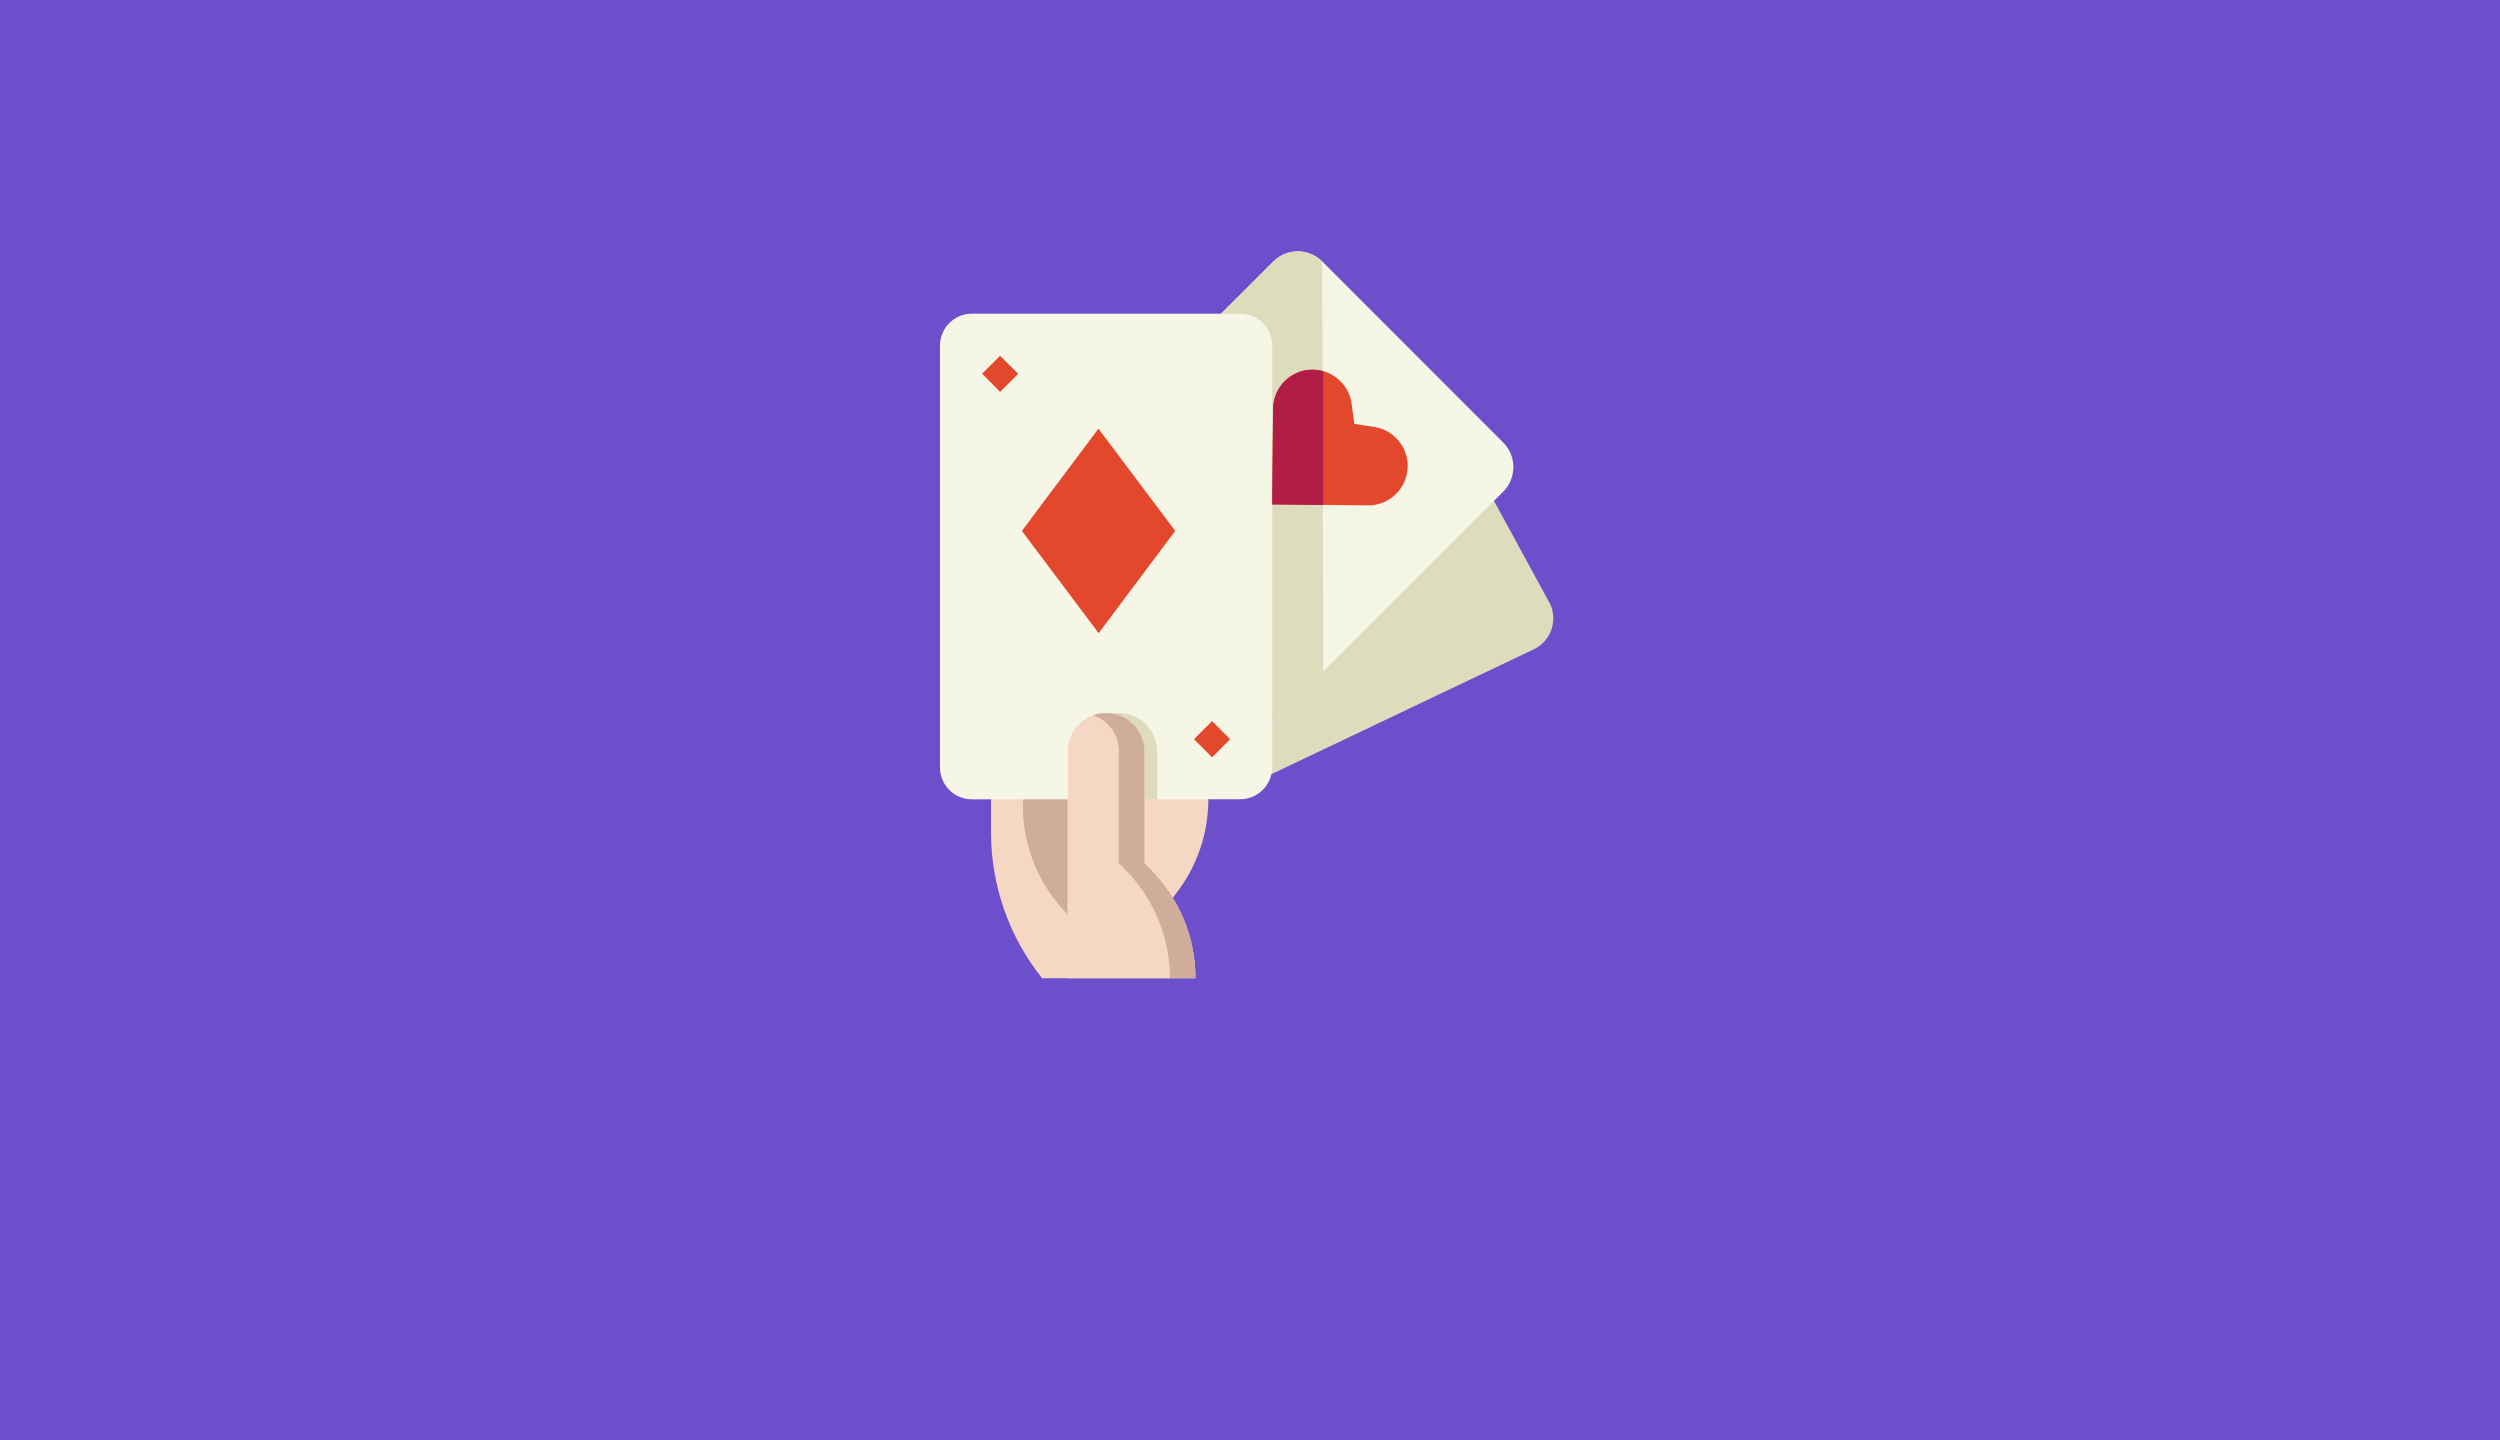
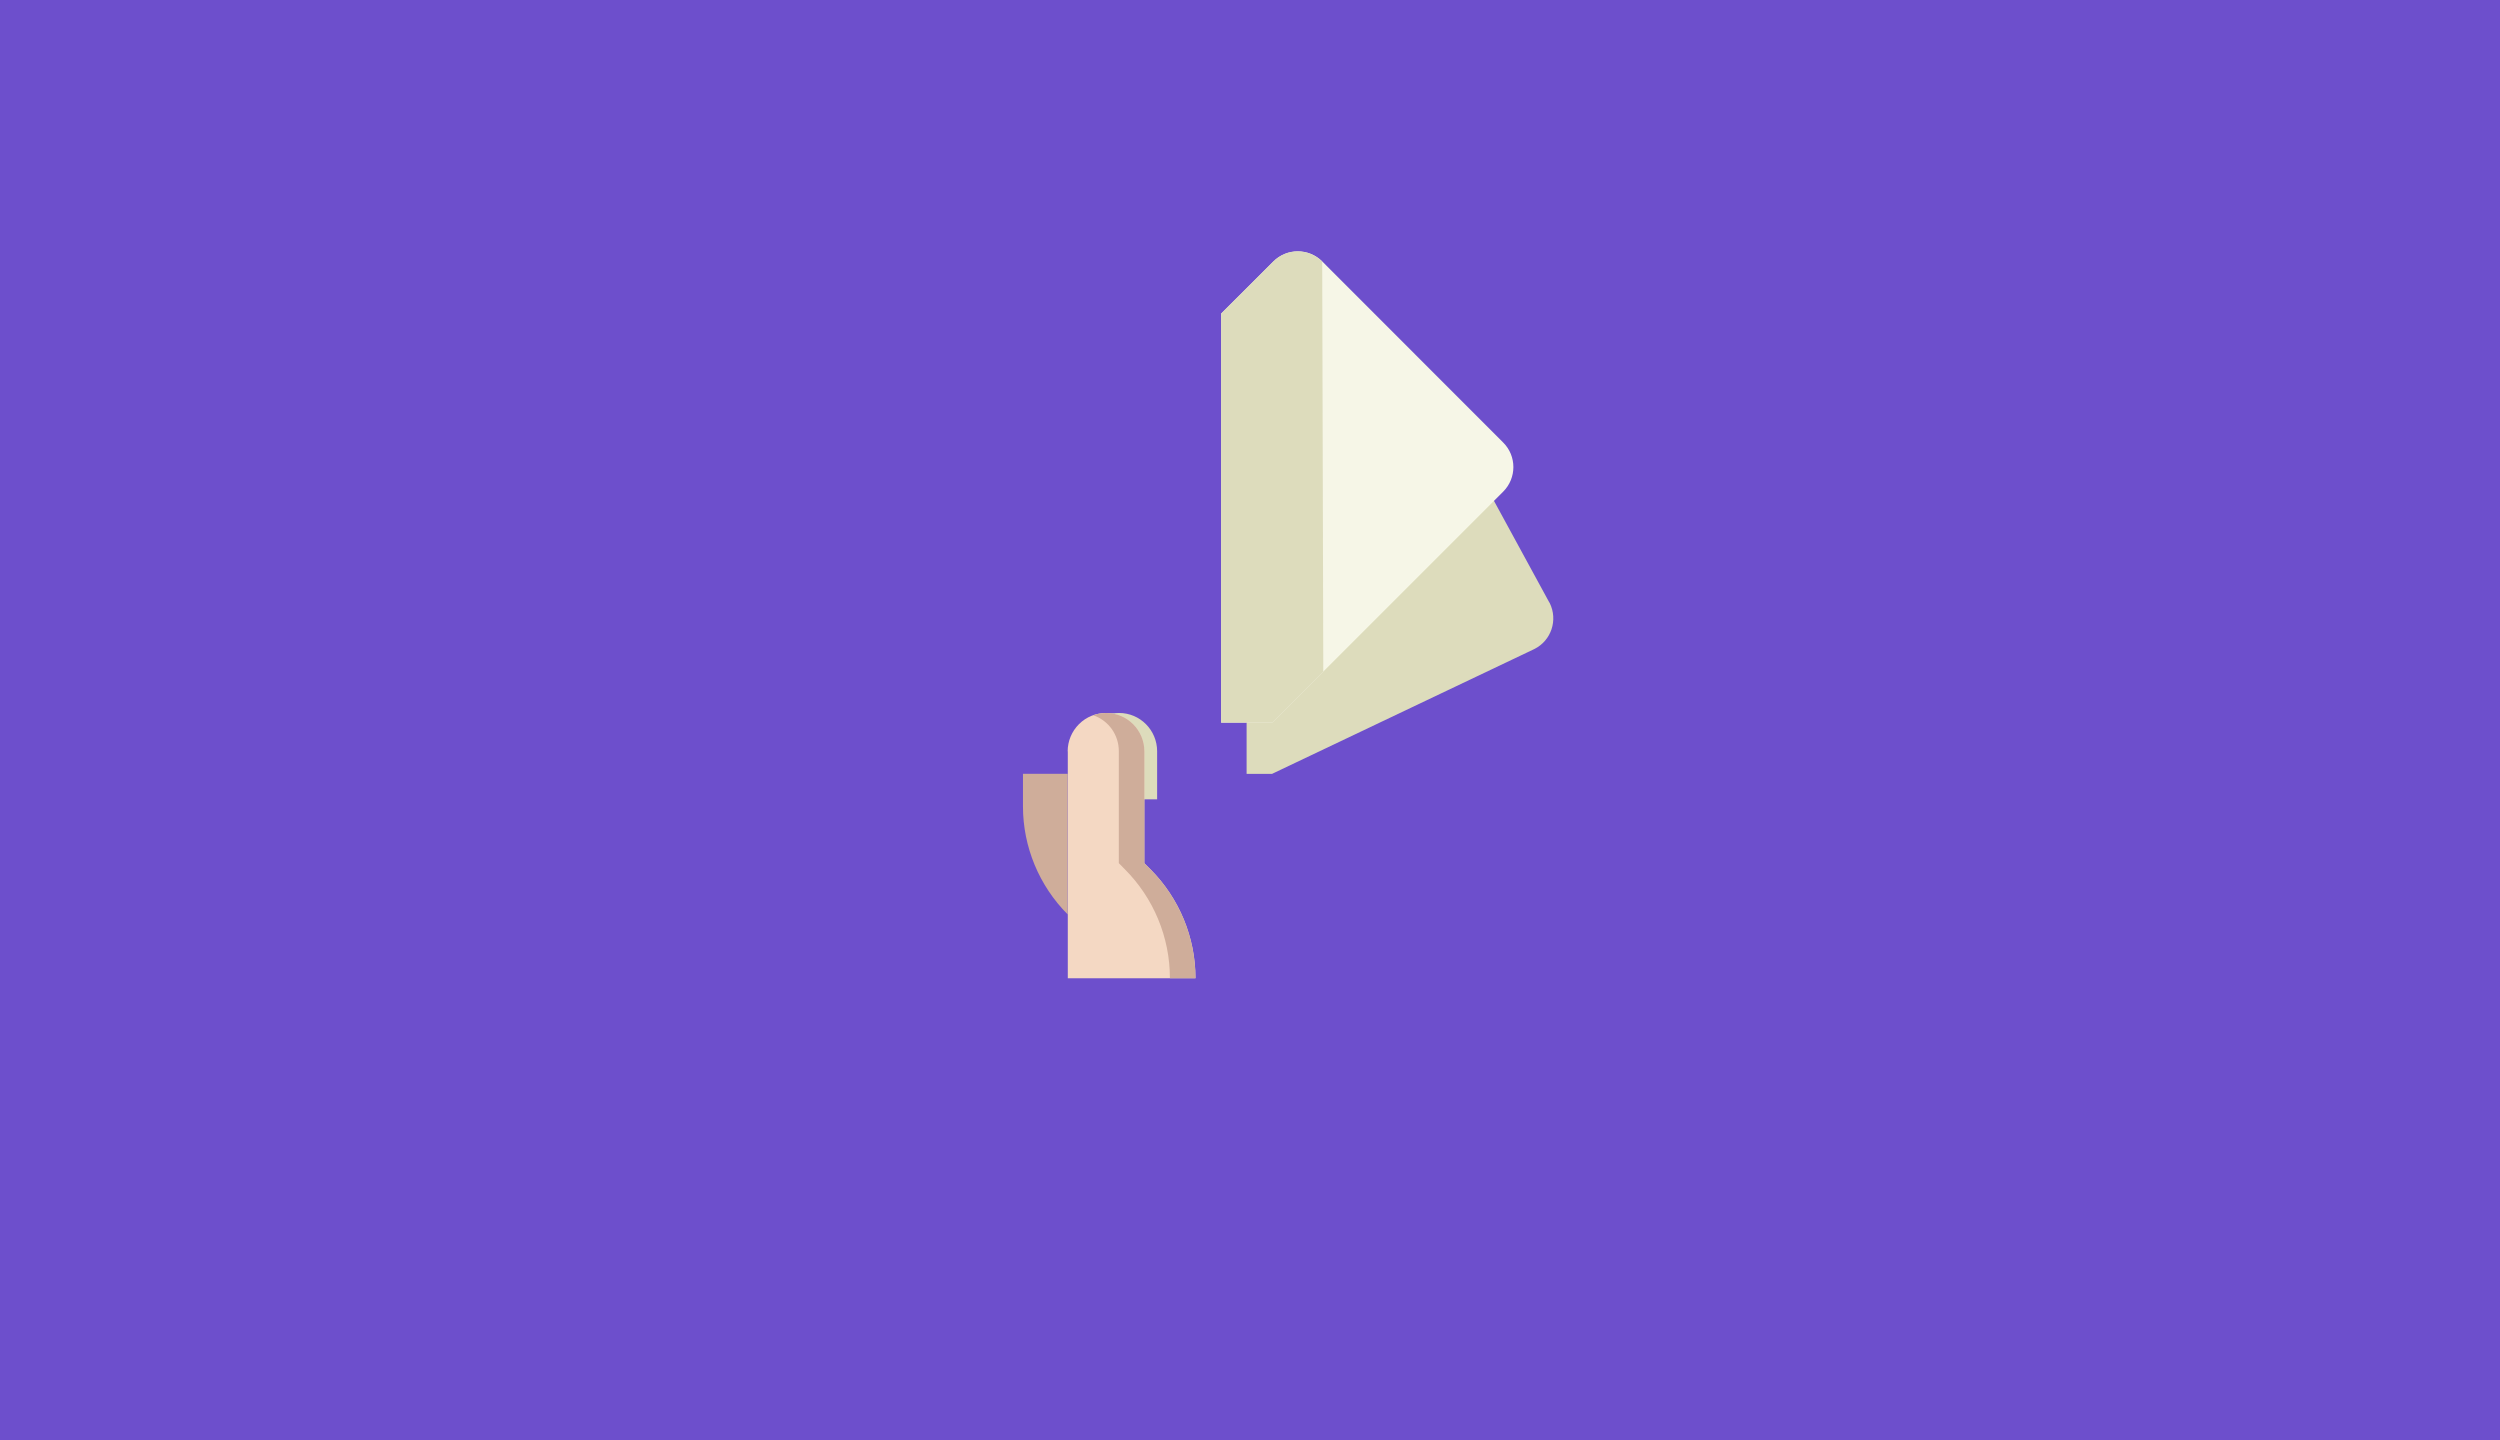
<svg xmlns="http://www.w3.org/2000/svg" width="368" height="212" fill="none">
  <g clip-path="url(#a)">
    <path fill="#6D4FCC" d="M0 0h368v212H0z" />
-     <path fill="#F4D8C3" d="M153.4 159c-4.87-6.1-7.52-13.65-7.52-21.45V119.7c0-3.74 1.5-7.33 4.14-9.97l3.76-3.76c5.5-5.5 14.44-5.5 19.95 0 2.65 2.64 4.14 6.23 4.14 9.97v16.72c0 4.9-1.58 9.64-4.52 13.55l-1.13 1.5V159H153.4z" filter="url(#b)" />
    <path fill="#CFAD9A" d="M157.16 128.9v20.7c-4.2-4.22-6.58-9.94-6.58-15.9v-4.8h6.58z" filter="url(#c)" />
    <path fill="#DDDCBC" d="M187.27 128.9l38.58-18.36c2.5-1.24 3.5-4.27 2.27-6.77-.03-.05-.06-.1-.1-.16l-8.77-16.1-35.75 33.87v7.53h3.77z" filter="url(#d)" />
    <path fill="#F6F6E7" d="M187.27 121.37l34-34c2-2 2-5.24 0-7.23L194.65 53.5c-2-2-5.23-2-7.22 0l-7.68 7.67v60.2h7.53z" filter="url(#e)" />
    <path fill="#DDDCBC" d="M194.64 53.5c-2-2-5.23-2-7.22 0l-7.68 7.67v60.2h7.53l7.52-7.52-.16-60.35z" filter="url(#f)" />
-     <path fill="#F6F6E7" d="M157.16 132.66h-14.1c-2.6 0-4.7-2.1-4.7-4.72V65.9c0-2.6 2.1-4.73 4.7-4.73h39.48c2.6 0 4.73 2.12 4.73 4.72v62.04c0 2.6-2.12 4.72-4.73 4.72h-14.1" filter="url(#g)" />
    <g fill="#E3472C" filter="url(#h)">
-       <path d="M161.7 78.1l-11.28 15.05 11.3 15.05 11.27-15.05-11.3-15.05zM144.55 70.03l2.66-2.66 2.67 2.66-2.66 2.66-2.65-2.67zM175.76 123.8l2.66-2.65 2.66 2.66-2.66 2.67-2.66-2.66zM187.27 89.25l.13-14.1c.03-2.65 1.87-4.96 4.46-5.58 3.1-.74 6.25 1.18 7 4.3.04.2.08.38.1.58l.4 2.95 2.93.45c3.16.48 5.34 3.44 4.85 6.6-.03.2-.07.4-.12.6-.67 2.58-3 4.37-5.67 4.34l-14.1-.15z" />
-     </g>
-     <path fill="#B21D48" d="M194.8 69.66c-.96-.28-1.97-.3-2.94-.1-2.6.63-4.43 2.94-4.46 5.6l-.13 14.1 7.52.07V69.66z" filter="url(#i)" />
+       </g>
    <path fill="#DDDCBC" d="M166.57 125.6v7.06h3.76v-7.07c0-3.1-2.5-5.64-5.6-5.64-.66 0-1.3.1-1.92.33 2.27.77 3.78 2.9 3.77 5.3z" filter="url(#j)" />
    <path fill="#F4D8C3" d="M157.16 125.6c0-1.5.6-2.94 1.66-4 2.2-2.2 5.78-2.2 7.98 0 1.06 1.06 1.65 2.5 1.65 4v16.47l.88.87c4.25 4.26 6.65 10.04 6.65 16.06h-18.8v-33.4z" filter="url(#k)" />
    <path fill="#CFAD9A" d="M169.32 142.94l-.87-.87V125.6c0-3.1-2.5-5.64-5.6-5.64-.66 0-1.3.1-1.92.33 2.26.77 3.77 2.9 3.76 5.3v16.47l.86.87c4.26 4.26 6.66 10.04 6.66 16.06h3.76c0-6.02-2.4-11.8-6.66-16.06z" filter="url(#l)" />
  </g>
  <defs>
    <filter id="b" width="121.994" height="147.166" x="100.877" y="41.834" filterUnits="userSpaceOnUse" color-interpolation-filters="sRGB">
      <feFlood flood-opacity="0" result="BackgroundImageFix" />
      <feColorMatrix in="SourceAlpha" values="0 0 0 0 0 0 0 0 0 0 0 0 0 0 0 0 0 0 127 0" />
      <feOffset dy="-15" />
      <feGaussianBlur stdDeviation="22.5" />
      <feColorMatrix values="0 0 0 0 0 0 0 0 0 0 0 0 0 0 0 0 0 0 0.15 0" />
      <feBlend in2="BackgroundImageFix" result="effect1_dropShadow" />
      <feBlend in="SourceGraphic" in2="effect1_dropShadow" result="shape" />
    </filter>
    <filter id="c" width="96.585" height="110.695" x="105.58" y="68.899" filterUnits="userSpaceOnUse" color-interpolation-filters="sRGB">
      <feFlood flood-opacity="0" result="BackgroundImageFix" />
      <feColorMatrix in="SourceAlpha" values="0 0 0 0 0 0 0 0 0 0 0 0 0 0 0 0 0 0 127 0" />
      <feOffset dy="-15" />
      <feGaussianBlur stdDeviation="22.5" />
      <feColorMatrix values="0 0 0 0 0 0 0 0 0 0 0 0 0 0 0 0 0 0 0.15 0" />
      <feBlend in2="BackgroundImageFix" result="effect1_dropShadow" />
      <feBlend in="SourceGraphic" in2="effect1_dropShadow" result="shape" />
    </filter>
    <filter id="d" width="135.145" height="131.389" x="138.503" y="27.51" filterUnits="userSpaceOnUse" color-interpolation-filters="sRGB">
      <feFlood flood-opacity="0" result="BackgroundImageFix" />
      <feColorMatrix in="SourceAlpha" values="0 0 0 0 0 0 0 0 0 0 0 0 0 0 0 0 0 0 127 0" />
      <feOffset dy="-15" />
      <feGaussianBlur stdDeviation="22.5" />
      <feColorMatrix values="0 0 0 0 0 0 0 0 0 0 0 0 0 0 0 0 0 0 0.15 0" />
      <feBlend in2="BackgroundImageFix" result="effect1_dropShadow" />
      <feBlend in="SourceGraphic" in2="effect1_dropShadow" result="shape" />
    </filter>
    <filter id="e" width="133.035" height="159.374" x="134.74" y="-8" filterUnits="userSpaceOnUse" color-interpolation-filters="sRGB">
      <feFlood flood-opacity="0" result="BackgroundImageFix" />
      <feColorMatrix in="SourceAlpha" values="0 0 0 0 0 0 0 0 0 0 0 0 0 0 0 0 0 0 127 0" />
      <feOffset dy="-15" />
      <feGaussianBlur stdDeviation="22.5" />
      <feColorMatrix values="0 0 0 0 0 0 0 0 0 0 0 0 0 0 0 0 0 0 0.15 0" />
      <feBlend in2="BackgroundImageFix" result="effect1_dropShadow" />
      <feBlend in="SourceGraphic" in2="effect1_dropShadow" result="shape" />
    </filter>
    <filter id="f" width="105.051" height="159.374" x="134.74" y="-8" filterUnits="userSpaceOnUse" color-interpolation-filters="sRGB">
      <feFlood flood-opacity="0" result="BackgroundImageFix" />
      <feColorMatrix in="SourceAlpha" values="0 0 0 0 0 0 0 0 0 0 0 0 0 0 0 0 0 0 127 0" />
      <feOffset dy="-15" />
      <feGaussianBlur stdDeviation="22.5" />
      <feColorMatrix values="0 0 0 0 0 0 0 0 0 0 0 0 0 0 0 0 0 0 0.15 0" />
      <feBlend in2="BackgroundImageFix" result="effect1_dropShadow" />
      <feBlend in="SourceGraphic" in2="effect1_dropShadow" result="shape" />
    </filter>
    <filter id="g" width="138.914" height="161.49" x="93.351" y="1.171" filterUnits="userSpaceOnUse" color-interpolation-filters="sRGB">
      <feFlood flood-opacity="0" result="BackgroundImageFix" />
      <feColorMatrix in="SourceAlpha" values="0 0 0 0 0 0 0 0 0 0 0 0 0 0 0 0 0 0 127 0" />
      <feOffset dy="-15" />
      <feGaussianBlur stdDeviation="22.5" />
      <feColorMatrix values="0 0 0 0 0 0 0 0 0 0 0 0 0 0 0 0 0 0 0.15 0" />
      <feBlend in2="BackgroundImageFix" result="effect1_dropShadow" />
      <feBlend in="SourceGraphic" in2="effect1_dropShadow" result="shape" />
    </filter>
    <filter id="h" width="152.674" height="149.101" x="99.546" y="7.366" filterUnits="userSpaceOnUse" color-interpolation-filters="sRGB">
      <feFlood flood-opacity="0" result="BackgroundImageFix" />
      <feColorMatrix in="SourceAlpha" values="0 0 0 0 0 0 0 0 0 0 0 0 0 0 0 0 0 0 127 0" />
      <feOffset dy="-15" />
      <feGaussianBlur stdDeviation="22.5" />
      <feColorMatrix values="0 0 0 0 0 0 0 0 0 0 0 0 0 0 0 0 0 0 0.15 0" />
      <feBlend in2="BackgroundImageFix" result="effect1_dropShadow" />
      <feBlend in="SourceGraphic" in2="effect1_dropShadow" result="shape" />
    </filter>
    <filter id="i" width="97.525" height="109.902" x="142.266" y="9.424" filterUnits="userSpaceOnUse" color-interpolation-filters="sRGB">
      <feFlood flood-opacity="0" result="BackgroundImageFix" />
      <feColorMatrix in="SourceAlpha" values="0 0 0 0 0 0 0 0 0 0 0 0 0 0 0 0 0 0 127 0" />
      <feOffset dy="-15" />
      <feGaussianBlur stdDeviation="22.5" />
      <feColorMatrix values="0 0 0 0 0 0 0 0 0 0 0 0 0 0 0 0 0 0 0.15 0" />
      <feBlend in2="BackgroundImageFix" result="effect1_dropShadow" />
      <feBlend in="SourceGraphic" in2="effect1_dropShadow" result="shape" />
    </filter>
    <filter id="j" width="97.525" height="102.702" x="117.809" y="59.959" filterUnits="userSpaceOnUse" color-interpolation-filters="sRGB">
      <feFlood flood-opacity="0" result="BackgroundImageFix" />
      <feColorMatrix in="SourceAlpha" values="0 0 0 0 0 0 0 0 0 0 0 0 0 0 0 0 0 0 127 0" />
      <feOffset dy="-15" />
      <feGaussianBlur stdDeviation="22.5" />
      <feColorMatrix values="0 0 0 0 0 0 0 0 0 0 0 0 0 0 0 0 0 0 0.15 0" />
      <feBlend in2="BackgroundImageFix" result="effect1_dropShadow" />
      <feBlend in="SourceGraphic" in2="effect1_dropShadow" result="shape" />
    </filter>
    <filter id="k" width="108.813" height="129.051" x="112.165" y="59.949" filterUnits="userSpaceOnUse" color-interpolation-filters="sRGB">
      <feFlood flood-opacity="0" result="BackgroundImageFix" />
      <feColorMatrix in="SourceAlpha" values="0 0 0 0 0 0 0 0 0 0 0 0 0 0 0 0 0 0 127 0" />
      <feOffset dy="-15" />
      <feGaussianBlur stdDeviation="22.5" />
      <feColorMatrix values="0 0 0 0 0 0 0 0 0 0 0 0 0 0 0 0 0 0 0.15 0" />
      <feBlend in2="BackgroundImageFix" result="effect1_dropShadow" />
      <feBlend in="SourceGraphic" in2="effect1_dropShadow" result="shape" />
    </filter>
    <filter id="l" width="105.051" height="129.041" x="115.927" y="59.959" filterUnits="userSpaceOnUse" color-interpolation-filters="sRGB">
      <feFlood flood-opacity="0" result="BackgroundImageFix" />
      <feColorMatrix in="SourceAlpha" values="0 0 0 0 0 0 0 0 0 0 0 0 0 0 0 0 0 0 127 0" />
      <feOffset dy="-15" />
      <feGaussianBlur stdDeviation="22.5" />
      <feColorMatrix values="0 0 0 0 0 0 0 0 0 0 0 0 0 0 0 0 0 0 0.15 0" />
      <feBlend in2="BackgroundImageFix" result="effect1_dropShadow" />
      <feBlend in="SourceGraphic" in2="effect1_dropShadow" result="shape" />
    </filter>
    <clipPath id="a">
      <path fill="#fff" d="M0 0h368v212H0z" />
    </clipPath>
  </defs>
</svg>